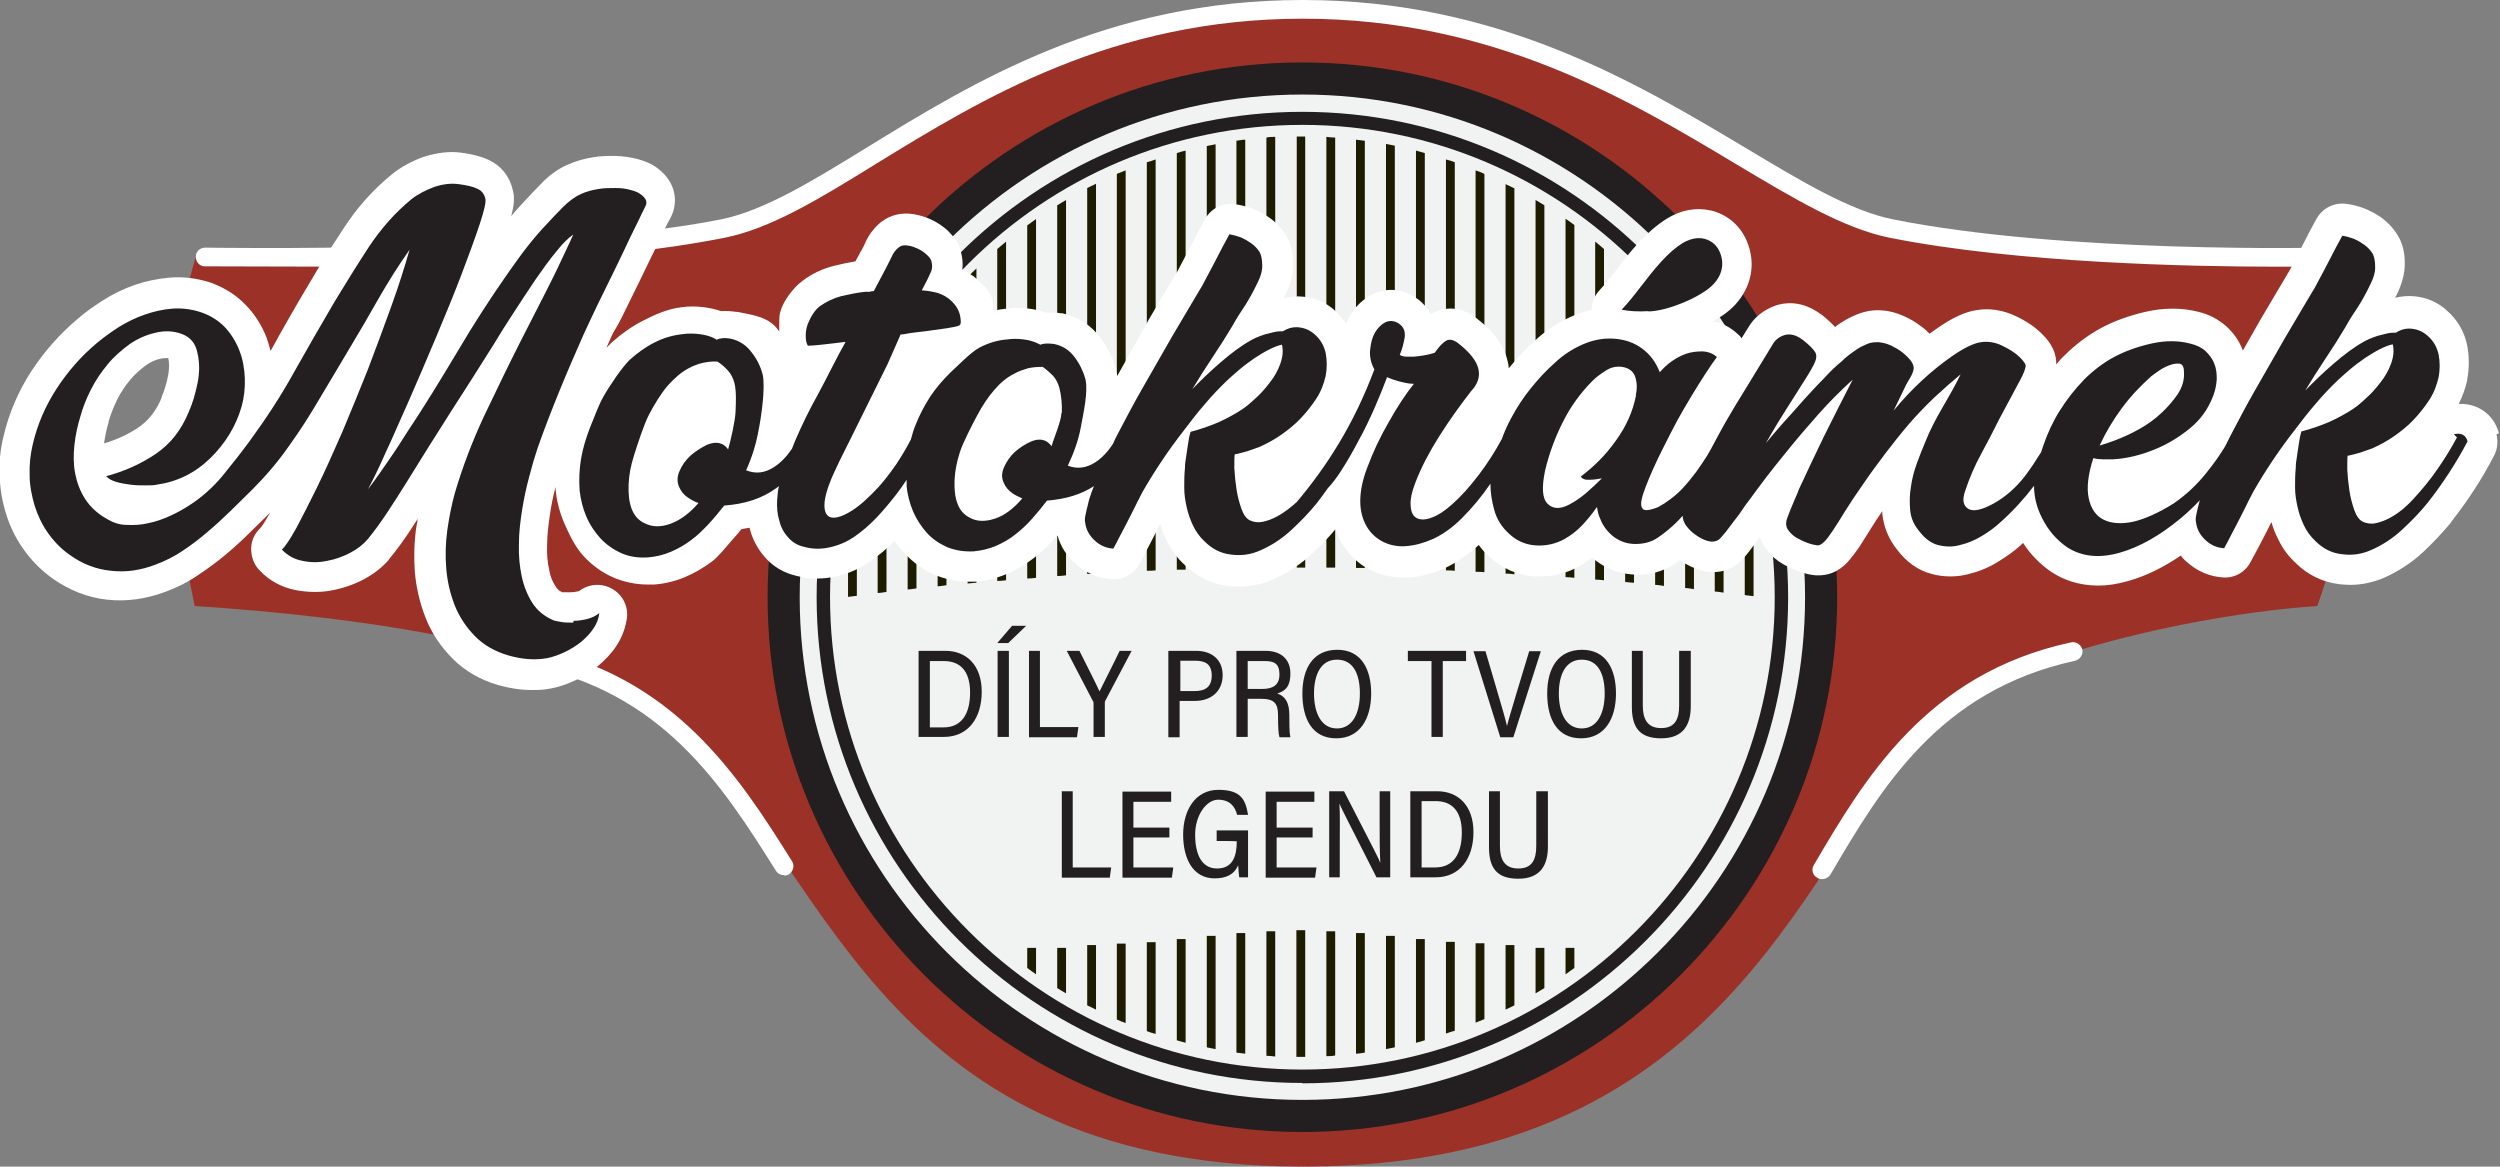
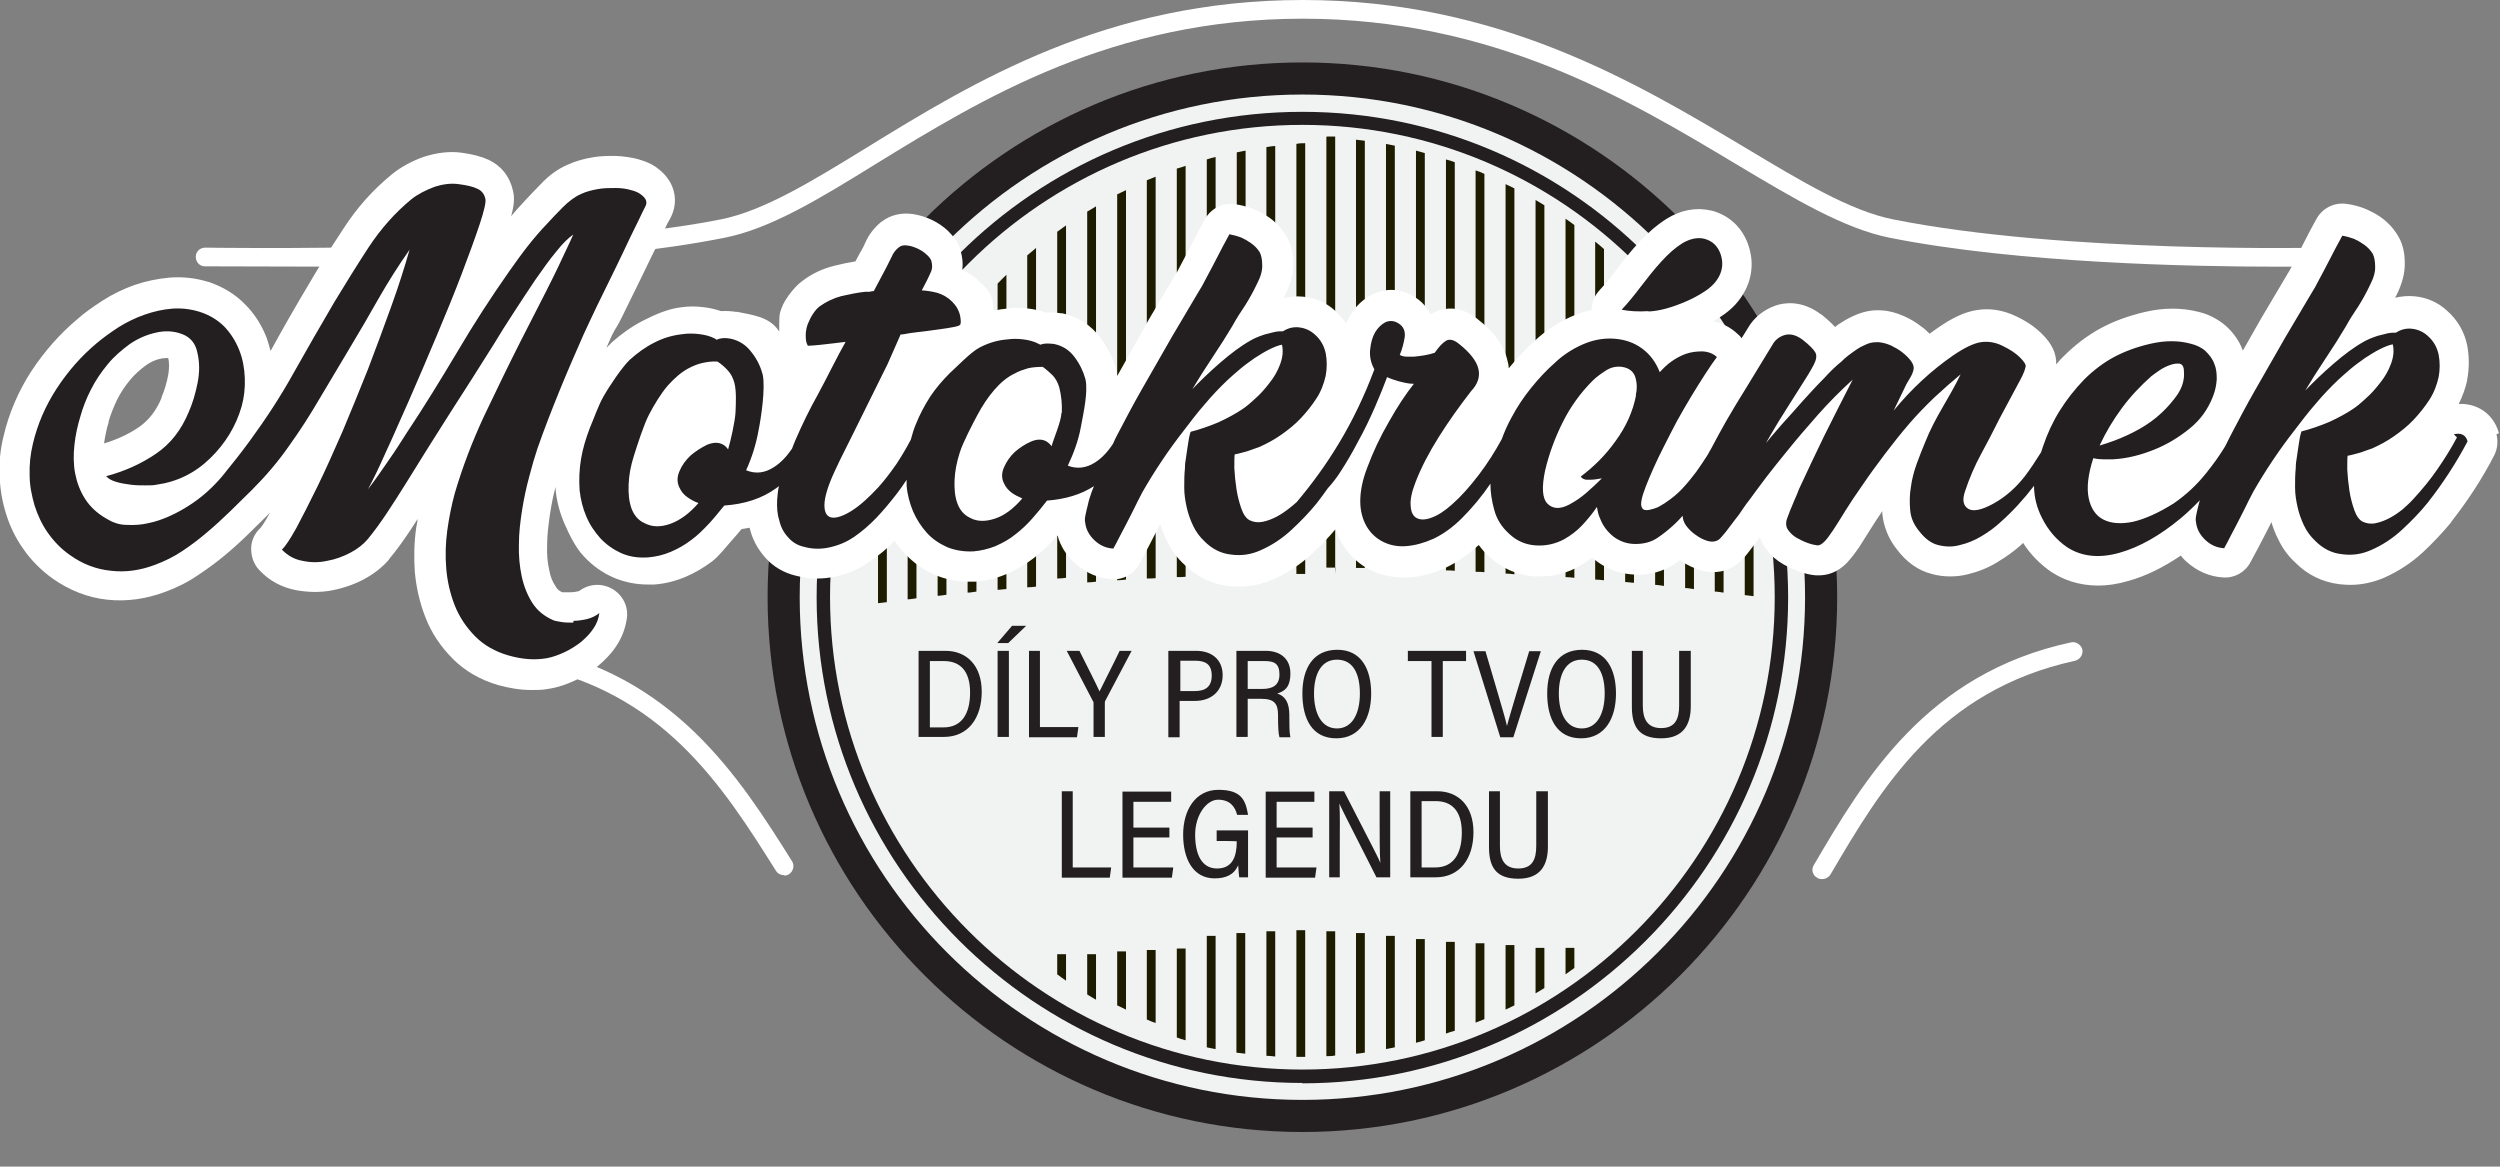
<svg xmlns="http://www.w3.org/2000/svg" id="Layer_1" version="1.1" viewBox="0 0 708.7 330.7">
  <rect x="0" y="0" width="708.7" height="330.7" fill="#808080" stroke="none" />
  <defs>
    <style>.st3{fill:#231f20}.st4{fill:#fff}</style>
  </defs>
-   <path d="M55.2 171.8c45.1 2.9 108.8 11.2 135.4 33.3 42.3 35.1 55.8 125.6 178.9 125.6s142.8-90.8 178.4-126.4c16.8-16.8 72.7-30.1 109-32.5 12.2-33.7 11.3-65.9 4.6-99.2 0 0-75.9 2.2-125.2-7.6-36.1-7.2-83.6-62.2-166.9-62.2S240.8 58 204.8 65.2c-49.3 9.9-149.2 7.3-149.2 7.3-9.3 30.8-8.2 62.7-.4 99.3Z" style="fill:#9c3227" />
  <circle cx="369.2" cy="169.1" r="148.4" style="fill:#f1f2f2" />
  <path d="M369.2 307c-75.9 0-137.7-61.8-137.7-137.7S293.2 31.7 369.2 31.7s137.7 61.8 137.7 137.7-61.8 137.7-137.7 137.7Zm0-271.6c-73.8 0-133.9 60.1-133.9 133.9s60.1 133.9 133.9 133.9 133.9-60.1 133.9-133.9S443 35.4 369.2 35.4Z" class="st3" />
  <path d="M659.1 70.2c-.7 0-73.9 1.7-122.4-8-12.1-2.4-25.9-10.7-41.9-20.3C463.6 23.3 424.8 0 369.3 0S276 23.2 245.6 41.9c-15.6 9.6-29.2 17.9-41.3 20.3-48.5 9.7-145.4 8-146.1 8-1.5 0-2.7 1.1-2.7 2.6s1.1 2.7 2.6 2.7c.2 0 29.2.1 37.8.1 23.9 0 73.4-1 109.5-8.2 13.1-2.6 27-11.1 43-21 29.8-18.3 66.9-41.1 120.9-41.1s92.1 22.8 122.8 41.2c16.4 9.8 30.6 18.3 43.6 20.9 36.1 7.2 85.6 8.2 109.5 8.2s13.8-.1 14-.1c1.5 0 2.6-1.3 2.6-2.7 0-1.4-1.2-2.6-2.6-2.6Z" class="st4" />
-   <path d="M446.3 274.4v-5.7h-2.5v7.5c.8-.6 1.7-1.2 2.5-1.8Zm-8.5 5.7v-11.4h-2.5v12.9c.8-.5 1.7-1 2.5-1.5Zm-8.5 4.8v-17h-2.5v18.3c.8-.4 1.7-.8 2.5-1.2Zm-8.5 4v-21.5h-2.5v22.5c.8-.3 1.7-.7 2.5-1Zm-8.4 3.3V267h-2.5v26c.8-.3 1.7-.6 2.5-.8Zm-8.5 2.7v-28.7h-2.5v29.4c.8-.2 1.7-.4 2.5-.7Zm-8.5 2v-31.6h-2.5v32.1c.8-.2 1.7-.3 2.5-.5Zm-8.5 1.5v-33.9h-2.5v34.2c.8 0 1.7-.2 2.5-.3Zm-8.4.9V264H376v35.4c.8 0 1.7 0 2.5-.2Zm-9.7.3h1.2v-35.9h-2.5v35.9h1.2Zm-7.3-.2V264H359v35.3c.8 0 1.6.1 2.5.2Zm-8.5-.7v-34.2h-2.5v33.9c.8.1 1.6.2 2.5.3Zm-8.4-1.3v-32.1h-2.5v31.6c.8.2 1.6.3 2.5.5Zm-8.5-1.8v-29.4h-2.5v28.7c.8.2 1.6.5 2.5.7Zm-8.5-2.5v-26h-2.5v25.2c.8.3 1.6.6 2.5.8Zm-8.5-3.1v-22.5h-2.5V289c.8.4 1.6.7 2.5 1Zm-8.4-3.8v-18.3h-2.5V285c.8.4 1.6.8 2.5 1.2Zm-8.5-4.6v-12.9h-2.5v11.4c.8.5 1.6 1 2.5 1.5Zm-8.5-5.4v-7.5h-2.5v5.7c.8.6 1.6 1.2 2.5 1.8Zm-50.8-144.9c-.9 3-1.8 6-2.5 9.1v28.8c.8-.1 1.7-.2 2.5-.3v-37.6Zm8.4-20.8c-.9 1.7-1.7 3.4-2.5 5.1v52.5c.8 0 1.7-.2 2.5-.3v-57.3Zm8.5-14.3c-.8 1.2-1.7 2.5-2.5 3.8v67.1c.8 0 1.7-.2 2.5-.3V96.2Zm8.5-11.1c-.8 1-1.7 2-2.5 3v78.1c.8 0 1.7-.2 2.5-.3V85.1Zm8.5-9c-.8.8-1.7 1.6-2.5 2.5v86.8c.8 0 1.7-.2 2.5-.2V76.1Zm8.4-7.6c-.8.7-1.7 1.4-2.5 2.1v94.1c.8 0 1.7-.1 2.5-.2V68.6Zm8.5-6.4c-.8.6-1.7 1.2-2.5 1.8V164c.8 0 1.7-.1 2.5-.2V62.1Zm8.5-5.4c-.8.5-1.7 1-2.5 1.5v105.1c.8 0 1.7-.1 2.5-.2V56.7Zm8.5-4.6c-.8.4-1.7.8-2.5 1.2v109.4c.8 0 1.7-.1 2.5-.2V52.1Zm8.4-3.8c-.8.3-1.7.7-2.5 1v112.9c.8 0 1.7 0 2.5-.1V48.3Zm8.5-3.1c-.8.3-1.7.6-2.5.8v115.8c.8 0 1.7 0 2.5-.1V45.2Zm8.5-2.5c-.8.2-1.7.4-2.5.7v118.1h2.5V42.7Zm8.5-1.8c-.8.2-1.7.3-2.5.5v119.9h2.5V40.9Zm8.4-1.3c-.8 0-1.7.2-2.5.3v121.2h2.5V39.6Zm8.5-.8c-.8 0-1.7 0-2.5.2v121.9h2.5V38.8Zm8.5 122.1V38.7h-2.4v122.2h2.5ZM378.5 39c-.8 0-1.6-.1-2.5-.2v122.1h2.5V39Zm8.4.9c-.8-.1-1.6-.2-2.5-.3V161h2.5V39.9Zm8.5 1.4c-.8-.2-1.6-.3-2.5-.5v120.3h2.5V41.3Zm8.5 2.1c-.8-.2-1.6-.5-2.5-.7v118.7h2.5v-118Zm8.5 2.6c-.8-.3-1.6-.6-2.5-.8v116.5c.8 0 1.7 0 2.5.1V46Zm8.4 3.3c-.8-.4-1.6-.7-2.5-1v113.8c.8 0 1.7 0 2.5.1V49.3Zm8.5 4.1c-.8-.4-1.6-.8-2.5-1.2v110.4c.8 0 1.7.1 2.5.2V53.4Zm8.5 4.8c-.8-.5-1.6-1-2.5-1.5v106.4c.8 0 1.7.1 2.5.2V58.2Zm8.5 5.6c-.8-.6-1.6-1.2-2.5-1.8v101.6c.8 0 1.7.1 2.5.2v-100Zm8.4 6.8c-.8-.7-1.6-1.4-2.5-2.1v95.8c.8 0 1.7.1 2.5.2v-94Zm8.5 7.9c-.8-.8-1.6-1.7-2.5-2.5v89c.8 0 1.7.2 2.5.2V78.5Zm8.5 9.6c-.8-1-1.6-2-2.5-3v80.7c.8 0 1.7.2 2.5.3v-78Zm8.5 11.9c-.8-1.3-1.6-2.5-2.5-3.8v70.5c.8 0 1.7.2 2.5.3v-67Zm8.4 15.6c-.8-1.7-1.6-3.4-2.5-5.1v57.2c.8 0 1.7.2 2.5.3v-52.3Zm8.5 24.8c-.7-3.1-1.5-6.1-2.5-9.1v37.4c.8.1 1.7.2 2.5.3v-28.6Z" style="fill:#1d1b00" />
+   <path d="M446.3 274.4v-5.7h-2.5v7.5c.8-.6 1.7-1.2 2.5-1.8Zm-8.5 5.7v-11.4h-2.5v12.9c.8-.5 1.7-1 2.5-1.5Zm-8.5 4.8v-17h-2.5v18.3c.8-.4 1.7-.8 2.5-1.2Zm-8.5 4v-21.5h-2.5v22.5c.8-.3 1.7-.7 2.5-1Zm-8.4 3.3V267h-2.5v26c.8-.3 1.7-.6 2.5-.8Zm-8.5 2.7v-28.7h-2.5v29.4c.8-.2 1.7-.4 2.5-.7Zm-8.5 2v-31.6h-2.5v32.1c.8-.2 1.7-.3 2.5-.5Zm-8.5 1.5v-33.9h-2.5v34.2c.8 0 1.7-.2 2.5-.3Zm-8.4.9V264H376v35.4c.8 0 1.7 0 2.5-.2Zm-9.7.3h1.2v-35.9h-2.5v35.9h1.2Zm-7.3-.2V264H359v35.3c.8 0 1.6.1 2.5.2Zm-8.5-.7v-34.2h-2.5v33.9c.8.1 1.6.2 2.5.3Zm-8.4-1.3v-32.1h-2.5v31.6c.8.2 1.6.3 2.5.5Zv-29.4h-2.5v28.7c.8.2 1.6.5 2.5.7Zm-8.5-2.5v-26h-2.5v25.2c.8.3 1.6.6 2.5.8Zm-8.5-3.1v-22.5h-2.5V289c.8.4 1.6.7 2.5 1Zm-8.4-3.8v-18.3h-2.5V285c.8.4 1.6.8 2.5 1.2Zm-8.5-4.6v-12.9h-2.5v11.4c.8.5 1.6 1 2.5 1.5Zm-8.5-5.4v-7.5h-2.5v5.7c.8.6 1.6 1.2 2.5 1.8Zm-50.8-144.9c-.9 3-1.8 6-2.5 9.1v28.8c.8-.1 1.7-.2 2.5-.3v-37.6Zm8.4-20.8c-.9 1.7-1.7 3.4-2.5 5.1v52.5c.8 0 1.7-.2 2.5-.3v-57.3Zm8.5-14.3c-.8 1.2-1.7 2.5-2.5 3.8v67.1c.8 0 1.7-.2 2.5-.3V96.2Zm8.5-11.1c-.8 1-1.7 2-2.5 3v78.1c.8 0 1.7-.2 2.5-.3V85.1Zm8.5-9c-.8.8-1.7 1.6-2.5 2.5v86.8c.8 0 1.7-.2 2.5-.2V76.1Zm8.4-7.6c-.8.7-1.7 1.4-2.5 2.1v94.1c.8 0 1.7-.1 2.5-.2V68.6Zm8.5-6.4c-.8.6-1.7 1.2-2.5 1.8V164c.8 0 1.7-.1 2.5-.2V62.1Zm8.5-5.4c-.8.5-1.7 1-2.5 1.5v105.1c.8 0 1.7-.1 2.5-.2V56.7Zm8.5-4.6c-.8.4-1.7.8-2.5 1.2v109.4c.8 0 1.7-.1 2.5-.2V52.1Zm8.4-3.8c-.8.3-1.7.7-2.5 1v112.9c.8 0 1.7 0 2.5-.1V48.3Zm8.5-3.1c-.8.3-1.7.6-2.5.8v115.8c.8 0 1.7 0 2.5-.1V45.2Zm8.5-2.5c-.8.2-1.7.4-2.5.7v118.1h2.5V42.7Zm8.5-1.8c-.8.2-1.7.3-2.5.5v119.9h2.5V40.9Zm8.4-1.3c-.8 0-1.7.2-2.5.3v121.2h2.5V39.6Zm8.5-.8c-.8 0-1.7 0-2.5.2v121.9h2.5V38.8Zm8.5 122.1V38.7h-2.4v122.2h2.5ZM378.5 39c-.8 0-1.6-.1-2.5-.2v122.1h2.5V39Zm8.4.9c-.8-.1-1.6-.2-2.5-.3V161h2.5V39.9Zm8.5 1.4c-.8-.2-1.6-.3-2.5-.5v120.3h2.5V41.3Zm8.5 2.1c-.8-.2-1.6-.5-2.5-.7v118.7h2.5v-118Zm8.5 2.6c-.8-.3-1.6-.6-2.5-.8v116.5c.8 0 1.7 0 2.5.1V46Zm8.4 3.3c-.8-.4-1.6-.7-2.5-1v113.8c.8 0 1.7 0 2.5.1V49.3Zm8.5 4.1c-.8-.4-1.6-.8-2.5-1.2v110.4c.8 0 1.7.1 2.5.2V53.4Zm8.5 4.8c-.8-.5-1.6-1-2.5-1.5v106.4c.8 0 1.7.1 2.5.2V58.2Zm8.5 5.6c-.8-.6-1.6-1.2-2.5-1.8v101.6c.8 0 1.7.1 2.5.2v-100Zm8.4 6.8c-.8-.7-1.6-1.4-2.5-2.1v95.8c.8 0 1.7.1 2.5.2v-94Zm8.5 7.9c-.8-.8-1.6-1.7-2.5-2.5v89c.8 0 1.7.2 2.5.2V78.5Zm8.5 9.6c-.8-1-1.6-2-2.5-3v80.7c.8 0 1.7.2 2.5.3v-78Zm8.5 11.9c-.8-1.3-1.6-2.5-2.5-3.8v70.5c.8 0 1.7.2 2.5.3v-67Zm8.4 15.6c-.8-1.7-1.6-3.4-2.5-5.1v57.2c.8 0 1.7.2 2.5.3v-52.3Zm8.5 24.8c-.7-3.1-1.5-6.1-2.5-9.1v37.4c.8.1 1.7.2 2.5.3v-28.6Z" style="fill:#1d1b00" />
  <path d="M260.4 184.5h7.6c6 0 10.3 4.1 10.3 11.6s-3.9 12.8-10.7 12.8h-7.2v-24.4Zm3.2 21.7h3.9c5 0 7.5-3.7 7.5-9.9s-2.9-8.9-7.4-8.9h-4v18.9Zm27.3-28.8-5.1 4.9h-3.1l4.2-4.9h4Zm-4.9 7.1v24.4h-3.2v-24.4h3.2Zm5.6 0h3.2v21.6h10.9l-.4 2.9h-13.6v-24.4ZM310 209v-9.6c0-.2 0-.5-.2-.7l-7.4-14.2h3.6c1.9 3.8 4.8 9.5 5.7 11.5 1.7-3.5 4-7.9 5.7-11.5h3.4l-7.5 14.2c-.1.2-.1.3-.1.6v9.6H310Zm21.3-24.5h7.8c4.3 0 7.5 2.4 7.5 6.9s-3.2 7.3-7.9 7.3h-4.3V209h-3.2v-24.4Zm3.3 11.4h4.1c2.9 0 4.8-1.1 4.8-4.4s-1.9-4.2-4.7-4.2h-4.2v8.6Zm19.1 2.1v10.9h-3.2v-24.4h8.3c4.1 0 7 2.2 7 6.4s-1.9 5.1-3.7 5.7c2.4.8 3.4 2.8 3.4 6.1v.5c0 2.2 0 4.4.3 5.8h-3.1c-.3-1-.4-3.1-.4-5.8v-.5c0-3.3-1.1-4.6-4.8-4.6h-3.8Zm0-2.7h4.1c2.8 0 4.9-.9 4.9-4.1s-1.6-3.8-4.2-3.8h-4.8v7.9Zm35 1.3c0 7-3.1 12.7-9.9 12.7s-9.6-5.5-9.6-12.7 3.1-12.4 9.9-12.4 9.6 5.5 9.6 12.4Zm-16.2 0c0 5.6 2.1 9.9 6.5 9.9s6.5-4.3 6.5-9.9-1.9-9.6-6.5-9.6-6.5 4.3-6.5 9.6Zm33.2-9.2h-6.6v-2.9h16.5v2.9H409v21.5h-3.2v-21.5Zm19.6 21.6-7.6-24.4h3.4l3.5 11.9c1 3.4 2.1 7.1 2.6 9.3.5-2 1.7-5.9 2.7-9.3l3.6-11.9h3.3L429 209h-3.8Zm32.8-12.4c0 7-3.1 12.7-9.9 12.7s-9.6-5.5-9.6-12.7 3.1-12.4 9.9-12.4 9.6 5.5 9.6 12.4Zm-16.2 0c0 5.6 2.1 9.9 6.5 9.9s6.5-4.3 6.5-9.9-1.9-9.6-6.5-9.6-6.5 4.3-6.5 9.6Zm23.8-12.1V200c0 3.7 1.2 6.4 5.2 6.4s5.1-2.6 5.1-6.4v-15.5h3.3v15.7c0 5.1-2 9.1-8.4 9.1s-8.3-3.4-8.3-9v-15.8h3.2Zm-164.8 39.8h3.2v21.6H315l-.4 2.9H301v-24.4Zm30.6 13.1h-10.2v8.5h11.3l-.4 2.9h-14v-24.4H332v2.9h-10.7v7.3h10.2v2.9Zm22.2 11.3h-2.4c-.1-.7-.2-1.8-.3-3.4-1.2 2.7-3.5 3.7-6.7 3.7-6 0-8.9-5.4-8.9-12.4s3.5-12.7 10-12.7 7.7 2.9 8.4 7.1h-3.1c-.6-2.4-2.1-4.3-5.4-4.3s-6.5 4.4-6.5 9.9 1.8 9.6 6.2 9.6 5.6-3.4 5.6-7.7c0-.1-5.7-.1-5.7-.1v-3h8.9v13.3Zm18.4-11.3h-10.2v8.5h11.3l-.4 2.9h-14v-24.4h13.8v2.9h-10.7v7.3h10.2v2.9Zm4.7 11.3v-24.4h4.2c8.7 16.9 9.9 19.2 10.3 20.3-.2-3.2-.2-7.1-.2-11.1v-9.2h3v24.4h-3.9c-9.3-18.3-10.1-19.9-10.5-20.9.2 3.1.1 7.3.1 11.6v9.3h-3Zm23-24.4h7.6c6 0 10.3 4.1 10.3 11.6s-3.9 12.8-10.7 12.8h-7.2v-24.4Zm3.2 21.6h3.9c5 0 7.5-3.7 7.5-9.9s-2.9-8.9-7.4-8.9h-4V246Zm22.2-21.6v15.5c0 3.7 1.2 6.4 5.2 6.4s5.1-2.6 5.1-6.4v-15.5h3.3V240c0 5.1-2 9.1-8.4 9.1s-8.3-3.4-8.3-9v-15.8h3.2Z" class="st3" />
  <path d="M516.4 249.2c-.5 0-.9-.1-1.3-.4-1.3-.7-1.7-2.4-.9-3.6 14.2-24.2 31.9-54.3 72.9-63.1 1.4-.3 2.8.6 3.2 2 .3 1.4-.6 2.8-2 3.2-38.7 8.4-55 36.1-69.4 60.6-.5.8-1.4 1.3-2.3 1.3Zm-294.1-1.1c-.9 0-1.8-.4-2.3-1.2-15.1-24-32.3-51.3-71.3-58.4-1.4-.3-2.4-1.6-2.1-3.1.3-1.4 1.6-2.4 3.1-2.1 41.3 7.6 59.9 37.1 74.8 60.8.8 1.2.4 2.9-.8 3.7-.4.3-.9.4-1.3.4Z" class="st4" />
  <path d="M369.2 320.9c-83.6 0-151.6-68-151.6-151.6s68-151.6 151.6-151.6 151.6 68 151.6 151.6-68 151.6-151.6 151.6Zm0-294.1c-78.6 0-142.5 63.9-142.5 142.5s63.9 142.5 142.5 142.5 142.5-63.9 142.5-142.5-64-142.5-142.5-142.5Z" class="st3" />
  <path d="M708.4 122.8c-1.5-5.4-6-8.5-11.4-8.3 1.1-2.2 1.9-4.4 2.4-6.7v-.2c.6-3.2.6-6.5 0-9.7-.8-3.9-2.8-7.3-5.8-9.9-2.5-2.3-5.7-3.7-9.1-4-1.9-.2-3.8 0-5.5.4 0-.2.2-.4.3-.6 1.7-3.4 2.5-6.5 2.4-9.4 0-2.8-.6-5.1-1.6-7-.1-.2-.2-.4-.4-.7-1.3-2.1-2.9-3.8-4.9-5.2-1.3-.9-2.7-1.6-4-2.2-.2 0-.3-.1-.5-.2-1.6-.6-3.4-1.1-5.1-1.3-3.5-.5-6.8 1.2-8.5 4.2-1.4 2.5-2.6 4.8-3.7 7l-2.8 5.5c-1 2-1.6 3-1.9 3.4 0 0 0 .2-.1.2l-7.4 12.5-5 8.8c0-.1 0-.2-.1-.3-1-2.6-2.6-4.8-4.7-6.7-2.2-1.9-4.8-3.3-7.8-4-4.7-1.2-9.8-1.2-15 0-4.7 1.1-8.9 2.6-12.6 4.6-3.7 2-7.3 4.7-10.5 7.9-.8.8-1.5 1.5-2.2 2.4.1-3-1.2-5.9-4.1-8.7-1.9-1.9-4.4-3.6-7.4-5-3.6-1.7-7.3-2.3-11-1.7-3.4.5-7 2.2-11.3 5.2l-2.1 1.5c-.7-.7-1.4-1.4-2.3-2-1.5-1.2-3.2-2.2-5-3-2.1-.9-4.1-1.5-6.2-1.6-2.4-.2-4.7.2-7 1.1-1.5.6-2.9 1.3-4.3 2.2-.7.4-1.4.9-2 1.4-1-1.1-2.2-2.2-3.8-3.5 0 0-.1 0-.2-.1-5.5-4.1-10.4-3.3-12.8-2.5-3.4 1.2-6.2 3.4-7.9 6.4l-1.8 2.9c-.3-.5-.7-.9-1.2-1.3-1.9-1.8-4.3-3-6.9-3.5.8-.4 1.5-.9 2.3-1.4 3.1-2 5.4-4.5 6.9-7.5 2.1-4.2 2.3-8.7.7-13.1-1.8-4.8-5.4-8.1-10.3-9.4h-.1c-4.2-1-8.6-.2-12.6 2.3-2.7 1.7-5.4 4-7.9 6.7-2.2 2.4-4.3 5-6.4 7.8-1.7 2.3-3.3 4.2-4.7 5.7-1.5 1.6-2.3 3.6-2.3 5.7-2 .4-4 1.1-5.9 1.9-3.7 1.7-7.1 3.9-10 6.6-2.7 2.4-5.2 5.1-7.6 8 0-.6-.1-1.3-.3-1.9-.9-4.3-3.7-8.3-8.6-12.1-6.2-5-11.7-2.3-13.2-1.3h-.1c-.9-1.9-2.4-3.6-4.3-4.8-3.6-2.4-8-2.8-11.8-1-2.8 1.3-5.2 3.5-6.8 6.4-.4.7-.7 1.3-1 2-.9-1.3-1.9-2.5-3.1-3.6-2.5-2.3-5.7-3.7-9.1-4-1.9-.2-3.8 0-5.5.4 0-.2.2-.4.3-.6 1.7-3.4 2.5-6.5 2.4-9.4 0-2.8-.6-5.1-1.6-7-.1-.2-.2-.4-.4-.7-1.3-2.1-2.9-3.8-4.9-5.2-1.3-.9-2.7-1.6-4-2.2-.2 0-.3-.1-.5-.2-1.6-.6-3.4-1.1-5.1-1.3-3.5-.5-6.8 1.2-8.5 4.2-1.3 2.4-2.6 4.8-3.7 7l-2.9 5.5c-1 2-1.6 3-1.9 3.4l-.1.2-7.4 12.5-7.1 12.7c-.6 1.1-1.2 2.1-1.8 3.2 0-.5-.2-1-.3-1.4v-.3c-.8-3.3-2.4-6.4-4.5-9.2-2.7-3.6-6.4-6-10.8-6.9h-.4c-1.4-.2-2.8-.3-4.2-.2-1.5-.5-3.1-.9-4.8-1.1-2.2-.3-4.4-.3-6.4 0-1.2.1-2.4.3-3.6.6 0-.2-.3-2.8-.4-2.9-.6-3.1-2.2-3.8-4.5-6.2-1-1-2.8-1.8-4-2.6.2-1.5.1-3.3-.5-5.4 0-.1 0-.3-.1-.4-.6-1.8-1.8-3.5-3.5-5.2-1.3-1.2-2.9-2.3-4.6-3.1-1.7-.8-3.4-1.3-5.2-1.6-3.3-.5-6.4.2-8.9 2.1 0 0-.2.1-.3.2-1.9 1.6-3.4 3.5-4.4 5.8-.3.7-.7 1.5-1.1 2.2 0 .1-.1.2-.2.3l-1.5 2.8c-1.9.3-3.8.7-5.8 1.2-3.4.8-6.6 2.3-9.3 4.4-1.4 1-2.6 2.4-3.8 4-1 1.5-1.4 2-2.1 3.8s-.5 2.4-.6 4.3V94c-.1-.2-.3-.4-.4-.6-2.7-3.6-7.1-4.1-11.5-5h-.4c-1.4-.2-2.8-.3-4.2-.2-1.5-.5-3.1-.9-4.8-1.1-2.2-.3-4.4-.3-6.4 0-3.8.4-7.6 2.1-11.1 3.9-3.1 1.6-6 3.7-8.6 6l-.1.1-1.5 1.5c.5-1.2 1.1-2.4 1.6-3.6.9-1.9 1.3-2 2.9-5.3 1.7-3.4 3.3-6.8 5-10.2 1.7-3.4 3.1-6.5 4.5-9.2 1.3-2.7 2.1-4.4 2.5-5.2 0 0 0-.2.1-.3.4-.9.9-1.9 1.5-2.9 2.6-4.8 1.3-10.3-3.1-13.8-1.6-1.4-3.6-2.3-6.1-3-1.9-.5-4-.8-6.3-.9-2.1 0-4.3 0-6.5.4-2.5.4-4.9 1.1-7.1 2.1-2.8 1.2-5.4 3.1-7.7 5.6-1.7 1.7-3.2 3.3-4.4 4.6-1.3 1.4-2.7 2.9-3.9 4.4.9-3.3 1-5.4.5-7.3-.9-4-3.3-7-6.9-8.7-2-.9-4.5-1.6-7.6-2-3.5-.5-7.2 0-10.9 1.2-3.3 1.2-6.3 2.8-8.9 4.9l-.1.1c-5.3 4.3-9.9 9.5-13.7 15.4-3.5 5.3-6.8 10.6-9.9 15.9-3.7 6.2-7.3 12.5-10.7 18.7-.3-1.2-.7-2.5-1.1-3.7-1.4-3.6-3.4-6.8-6.1-9.5-2.8-2.9-6.3-5-10.4-6.4H59c-3.6-1.1-7.3-1.5-11-1.2-3.3.3-6.7 1-9.9 2.1-3.1 1.1-6.2 2.6-9 4.4-2.6 1.7-5.1 3.4-7.2 5.3-4.9 4.1-9.3 9.1-13 14.7-3.7 5.7-6.4 12-7.9 18.5-.9 3.6-1.3 7.4-1.1 11.1.1 3.7.7 7.3 1.8 10.8 1.1 3.6 2.7 6.9 4.9 10 2.2 3.2 5 6 8.3 8.4 4.7 3.3 9.9 5.4 15.5 6 5.5.6 11-.2 16.4-2.2 3.3-1.2 6.5-2.8 9.4-4.8 2.7-1.8 5.3-3.7 7.8-5.8 2.4-2 4.8-4.2 7-6.4 1.9-1.9 3.8-3.7 5.6-5.5 0 .1-.1.2-.2.3-1.6 2.9-2.4 3.9-2.6 4.1-1.6 1.5-2.6 3.6-2.6 5.8 0 2.3.7 4.4 2.3 6.1 2.8 3 6.3 4.9 10.4 5.7 3.3.6 6.7.7 10 .1 3.2-.6 6.2-1.6 9.1-3.1 3-1.6 5.4-3.5 7.3-5.7v-.1c2.1-2.5 4.1-5.3 6.1-8.3.7-1 1.3-2.1 2-3.1-.1.8-.2 1.6-.4 2.4-.6 4.2-.7 8.5-.4 12.7.4 4.4 1.4 8.7 3 12.8 1.7 4.4 4.3 8.3 7.8 11.8 3.4 3.4 7.7 5.9 12.8 7.4 3.2.9 6.4 1.4 9.5 1.4s3.5-.1 5.2-.4h.1c2.3-.4 4.6-1.2 7-2.3 2.3-1.1 4.5-2.5 6.4-4 2-1.7 3.8-3.5 5.2-5.6 1.7-2.5 2.7-5.2 3.1-8 .5-3.4-1.2-6.7-4.2-8.4-3-1.7-6.7-1.4-9.4.7h-.1c-.8.2-1.6.3-2.3.3h-2.3c-.9-.4-1.5-.9-1.9-1.7-.9-1.3-1.5-2.8-1.8-4.6-.5-2.1-.7-4.5-.6-7.1 0-2.9.4-5.8.8-8.7.4-2.6.9-5.2 1.6-7.8v.7c.3 3.4 1.2 6.7 2.5 9.7 1.4 3.2 3.2 6.9 5.5 9.3 2.4 2.6 5.3 4.7 8.6 6.1 2.9 1.2 6.1 1.9 9.5 1.9h1.8c3.1-.2 6.2-1 9-2.2 2.6-1.1 5.1-2.6 7.4-4.3 2.1-1.6 4.1-4.3 6-6.4.8-.9 1.6-1.8 2.4-2.8.8-.1 1.5-.3 2.3-.4.7 3.1 2.2 5.9 4.3 8.3 2.3 2.7 5.4 4.5 8.8 5.3 2 .5 4 .8 6 .8s3.6-.2 5.4-.6c3.7-.8 6.9-2.3 9.7-4.3 2.5-1.7 4.8-3.6 6.9-5.8.9 1.3 1.8 2.5 2.9 3.6 2.4 2.6 5.3 4.7 8.6 6.1 2.9 1.2 6.1 1.9 9.5 1.9h1.8c3.1-.2 6.2-1 9-2.2 2.6-1.1 5.1-2.6 7.4-4.3 2.1-1.6 4.1-3.5 6-5.5.3-.4.6-.7 1-1.1.8 3 2.5 5.7 5 7.9 3.1 2.8 6.7 4.3 10.5 4.5 3.2.2 6.2-1.5 7.7-4.4.5-.9 1.2-2.2 2.1-3.9.9-1.7 1.7-3.3 2.6-5l1.2-2.4c.5 1.7 1.1 3.3 1.9 4.8 1.2 2.6 2.9 4.9 5 6.8 3.4 3.4 7.6 5.4 12.3 6 1.1.1 2.1.2 3.1.2 3.3 0 6.5-.7 9.6-2 4-1.8 7.8-4.2 11.1-7.3 2.4-2.2 4.7-4.6 6.7-7 .5 1.4 1.1 2.8 1.8 4 2 3.3 4.7 5.9 8.1 7.6 2.9 1.4 6 2.1 9.3 2.1h1.6c3.5-.2 7.1-1.2 10.7-2.9 3.1-1.5 6.1-3.6 9.1-6.3.9 1.2 1.9 2.4 3.1 3.4 3.5 3.2 7.7 5.1 12.5 5.5h2c3.9 0 7.6-1 11.1-3 1.2-.7 2.4-1.5 3.5-2.3.5.4.9.8 1.5 1.2 3.2 2.3 6.9 3.5 10.9 3.6 4 .1 7.6-.9 10.9-3 .5-.3 1-.7 1.5-1.1 2 1.4 4.2 2.4 6.4 3 3.7.9 7.2.2 10-2l.2-.2c1-.8 2-1.9 3.2-3.5.8-1.1 1.7-2.2 2.6-3.4 0-.1.2-.2.3-.4.4 1.2 1 2.4 1.8 3.4 1.3 1.8 3 3.2 4.9 4.3 1.4.8 2.9 1.4 4.4 2 1.7.6 3.3 1 4.8 1.1h.8c2.1 0 5.2-.6 8.1-3.7 1-1.1 2.1-2.5 3.4-4.4 1-1.6 2.2-3.5 3.6-5.7.8-1.3 1.8-2.8 2.9-4.4v.8c.4 3.7 1.8 7.1 4.1 10 2.7 3.6 6 6 9.9 7 1.8.5 3.5.7 5.3.7s3.3-.2 4.9-.6c2.9-.7 5.8-1.8 8.5-3.5 2.5-1.5 4.7-3.1 6.6-4.8l.6-.6c2.1 3.3 4.9 6.1 8.1 8.3 0 0 .1 0 .2.1 2.9 1.9 7.3 3.7 13 3.7 2.6 0 5.4-.4 8.5-1.3 5-1.4 9.9-3.8 14.9-7.2.5.6 1 1.2 1.6 1.7 3.1 2.8 6.7 4.3 10.5 4.5 3.2.2 6.2-1.5 7.7-4.4.5-.9 1.2-2.2 2.1-3.9.9-1.7 1.7-3.3 2.6-5l1.2-2.4c.5 1.7 1.1 3.3 1.9 4.8 1.2 2.6 2.9 4.9 5 6.8 3.4 3.4 7.6 5.4 12.3 6 1.1.1 2.1.2 3.1.2 3.3 0 6.5-.7 9.6-2 4-1.8 7.8-4.2 11.1-7.3 2.9-2.7 5.6-5.6 8-8.5v-.1c4.7-6 8.8-12.3 12.1-18.7 1-1.9 1.2-4 .7-6.1Zm-677.6-3.4c.6-2 1.4-4 2.4-6.1 1-2 2.2-3.8 3.6-5.5 1.3-1.6 2.9-3 4.5-4.2 1.4-1 2.9-1.7 4.6-2h.1c.4 0 .8-.1 1.1-.1h.6c.3 1.4.3 2.9 0 4.7-.4 2.3-1.1 4.5-1.9 6.4v.2c-1.5 3.6-3.6 6.3-6.3 8.2-2.9 2-6.3 3.6-10 4.7.3-2.1.7-4.1 1.3-6v-.2Z" class="st4" />
  <path d="M162.5 176.5c-1.3 0-2.4 0-3.5-.2s-1.8-.3-2.2-.5c-2.5-1.1-4.5-2.7-5.9-4.9-1.4-2.2-2.4-4.7-3-7.5-.6-2.8-.9-5.9-.8-9.1 0-3.3.4-6.5.9-9.7.5-3.2 1.2-6.4 2-9.4.8-3.1 1.6-5.8 2.4-8.2 1.9-5.4 4-10.8 6.2-16.2 2.2-5.4 4.5-10.7 6.8-15.9.9-2 2.2-4.7 3.8-8.1 1.7-3.4 3.3-6.8 5-10.2 1.7-3.4 3.1-6.5 4.4-9.2 1.3-2.7 2.2-4.5 2.6-5.3.5-1.1 1.1-2.3 1.7-3.5.7-1.2.3-2.3-1-3.3-.7-.6-1.7-1.1-3-1.4-1.3-.4-2.8-.6-4.4-.6-1.6 0-3.3 0-5 .3-1.7.3-3.3.7-4.8 1.4-1.8.8-3.5 2.1-5.2 3.8-1.7 1.7-3.1 3.2-4.3 4.5-2 2.1-3.9 4.3-5.7 6.6-1.8 2.3-3.5 4.7-5.2 7.1-5.2 7.4-10.1 15-14.7 22.8-4.6 7.7-9.3 15.4-14.3 22.9-1.4 2.2-3.1 4.9-5.2 7.9-2.1 3.1-4 5.8-5.8 8.1.6-1.1 1.4-2.6 2.3-4.5.9-1.9 1.9-4 2.9-6.3 1.1-2.3 2.1-4.6 3.2-7.1s2.2-4.9 3.2-7.2c2.5-5.7 5.1-11.8 7.8-18.2 2.7-6.4 5.1-12.3 7.2-17.8 2.1-5.5 3.8-10.2 5.1-14.1 1.3-3.9 1.8-6.3 1.6-7.1-.3-1.4-1.1-2.4-2.3-2.9-1.2-.6-3-1-5.3-1.3-2.2-.3-4.5 0-6.9.8-2.4.9-4.6 2-6.5 3.5-4.6 3.8-8.6 8.3-12.1 13.6-3.4 5.2-6.6 10.4-9.7 15.5-3.9 6.6-7.7 13.3-11.5 20-3.7 6.7-7.9 13.1-12.5 19.4-2.5 3.4-5.1 6.7-7.8 10-2.7 3.2-5.8 6-9.4 8.3-1.7 1.1-3.5 2.1-5.5 3-2 .9-4 1.6-6 2-2.1.5-4.1.6-6.2.5-2.1 0-4-.7-5.8-1.8-2.6-1.5-4.6-3.4-6-5.6-1.4-2.2-2.3-4.6-2.8-7.2-.5-2.6-.5-5.3-.2-8.1s.9-5.5 1.7-8.1c.7-2.5 1.7-5.1 3-7.6 1.3-2.6 2.9-4.9 4.7-7.1 1.8-2.2 3.9-4 6.2-5.7 2.3-1.6 4.8-2.7 7.5-3.3 2.5-.6 5-.5 7.4.4 2.4.9 3.9 2.7 4.4 5.5.6 2.6.6 5.4 0 8.4s-1.4 5.7-2.5 8.2c-2.1 5.1-5.2 9.1-9.4 11.9-4.1 2.8-8.8 4.9-14 6.3.6.7 1.5 1.2 2.8 1.6 1.3.4 2.6.6 4.1.8 1.5.2 2.9.2 4.2.2s2.4 0 3.2-.2c5.8-.8 10.9-3.3 15.2-7.5 4.3-4.2 7.3-9.1 8.9-14.7.7-2.5 1-5.2.9-8-.1-2.8-.6-5.5-1.6-8s-2.4-4.7-4.2-6.6c-1.9-1.9-4.2-3.3-7-4.2-2.6-.8-5.2-1.1-7.8-.9-2.6.2-5.2.8-7.8 1.7s-5 2.1-7.3 3.5c-2.3 1.5-4.4 3-6.3 4.6-4.3 3.6-8.1 7.9-11.3 12.8-3.2 4.9-5.5 10.2-6.8 15.8-.7 2.9-1 5.9-.9 8.8 0 3 .6 5.8 1.4 8.6.9 2.8 2.1 5.4 3.8 7.8 1.7 2.4 3.7 4.5 6.3 6.3 3.5 2.5 7.4 4 11.5 4.4 4.2.5 8.4-.1 12.6-1.7 2.7-1 5.3-2.3 7.7-3.9s4.8-3.4 7-5.3c2.3-1.9 4.4-3.9 6.6-6 2.1-2.1 4.2-4.1 6.2-6.1 3.8-3.8 7.3-7.9 10.3-12.2 3.1-4.3 6-8.8 8.8-13.6l8.7-14.6c2.7-4.5 5.4-9.1 8.1-13.9 2.7-4.7 5.6-9.3 8.7-13.7-1.4 4.9-3.1 10.3-5.2 16.1-2.1 5.8-4.3 11.8-6.6 17.8-2.4 6-4.8 11.9-7.2 17.6-2.5 5.7-4.8 10.9-7.1 15.6-2.3 4.7-4.3 8.6-6 11.8-1.8 3.2-3.1 5.2-4.1 6.1 1.6 1.7 3.6 2.8 5.9 3.2 2.3.5 4.6.5 6.9 0 2.3-.4 4.5-1.2 6.6-2.3 2.1-1.1 3.7-2.4 4.9-3.8 1.9-2.3 3.7-4.8 5.5-7.5 1.8-2.7 3.5-5.4 5.2-8.1 4.2-6.8 8.4-13.5 12.6-20.1 4.2-6.5 8.4-13.1 12.6-19.8 1.5-2.5 3.3-5.4 5.4-8.6 2.1-3.2 4.1-6.3 6.2-9.4 2.1-3 4-5.7 6-8.1 1.9-2.4 3.5-3.9 4.8-4.8l-.9 2c-2.2 4.8-4.5 9.6-6.9 14.3l-7.2 14.1c-3.5 6.9-6.9 14-10.3 21.1-3.3 7.1-6.1 14.4-8.3 21.9-.9 3.3-1.6 6.8-2.1 10.4-.5 3.6-.6 7.2-.3 10.9.3 3.6 1.1 7.1 2.4 10.4 1.3 3.3 3.3 6.3 5.9 8.9 2.4 2.4 5.5 4.2 9.3 5.3 3.8 1.1 7.4 1.4 10.9.8 1.6-.3 3.3-.9 5-1.7 1.7-.8 3.3-1.8 4.7-2.9 1.4-1.2 2.6-2.4 3.5-3.8 1-1.4 1.5-2.9 1.7-4.4-1 .8-2.2 1.4-3.5 1.7-1.3.3-2.6.5-3.8.5Zm304.7-88.2c3.1-.1 6.8-1.1 11.1-3 1.6-.7 3.3-1.6 5.1-2.8 1.8-1.2 3.1-2.6 3.9-4.1 1.1-2.1 1.2-4.3.4-6.5-.8-2.2-2.3-3.6-4.5-4.2-2-.5-4.1 0-6.2 1.2-2.1 1.3-4.1 3.1-6.1 5.3-2 2.2-3.9 4.6-5.8 7.1s-3.7 4.7-5.4 6.5c2 .4 4.6.6 7.7.4Z" class="st3" />
  <path d="M696.5 124c-1.7 3.2-3.6 6.2-5.6 9.1-2 2.9-4.3 5.7-6.8 8.4-.8.9-1.8 1.8-2.9 2.8-1.1.9-2.4 1.8-3.7 2.5-1.3.7-2.6 1.2-4 1.5-1.3.3-2.6.1-3.7-.4-1-.5-1.8-1.6-2.4-3.3s-1.1-3.6-1.4-5.6c-.3-2-.5-4-.6-5.9 0-1.9 0-3.2.1-3.9 1.2-.2 2.4-.6 3.6-.9 1.1-.4 2.3-.8 3.4-1.2 2-.9 4.1-2 6.1-3.4s3.9-2.9 5.6-4.7c1.7-1.8 3.2-3.7 4.5-5.7 1.3-2 2.1-4.2 2.6-6.4.4-2.1.4-4.3 0-6.4-.5-2.2-1.5-3.9-3.1-5.3-1.2-1.1-2.7-1.8-4.4-2-1.7-.2-3.2.2-4.6 1.1-.7 0-1.5 0-2.4.2-.9.2-1.9.5-2.8.7-.9.3-1.7.6-2.4.9-.7.3-1.2.6-1.4.7-2.9 1.6-5.8 3.8-8.8 6.4-3 2.6-5.6 5.1-7.9 7.5 1.6-2.7 3.5-5.7 5.7-9s4.1-6.3 5.7-9c1.1-2 2.3-3.9 3.6-5.8 1.2-1.9 2.3-3.9 3.3-6 1.1-2.1 1.6-3.9 1.5-5.5 0-1.5-.3-2.7-.7-3.5-.7-1.1-1.5-1.9-2.5-2.6-1-.7-1.9-1.2-2.8-1.6-1.1-.4-2.2-.7-3.3-.9-1.3 2.4-2.5 4.6-3.6 6.8-1 1.9-1.9 3.7-2.9 5.5-.9 1.8-1.7 3.2-2.3 4.1l-7.4 12.5-8.7 15.2c-2.4 4.2-4.6 8.4-6.8 12.6l-1.5 3c-1.5 2.5-3.3 5-5.3 7.5-2.7 3.4-5.8 6.3-9.3 8.7-4.3 2.7-8.1 4.4-11.5 5.2-3.4.7-6.2.5-8.4-.6s-3.6-3.2-4.2-6.1-.2-6.7 1.3-11.3c.9.2 1.8.3 2.8.3h2.8c3.9-.2 7.9-1.2 11.8-2.8 3.5-1.4 6.8-3.4 9.9-5.9 3.1-2.5 5.3-5.6 6.7-9.3.6-1.6.9-3.1 1-4.7 0-1.6-.1-3-.7-4.4-.5-1.4-1.4-2.5-2.5-3.6-1.1-1-2.6-1.7-4.3-2.1-3.4-.9-7.1-.9-11.1 0s-7.5 2.2-10.5 3.8c-3 1.6-5.9 3.8-8.5 6.4-2.6 2.7-4.9 5.6-6.9 8.8-2 3.2-3.5 6.5-4.7 10l-.6 1.8c-1.5 2.4-3 4.7-4.6 6.8-2.5 3.2-5.4 5.8-8.8 7.7-3.4 1.9-5.9 2.4-7.3 1.5-1.4-.9-1.7-2.6-.8-5.1 1.2-3.6 2.7-7.1 4.5-10.4 1.8-3.3 3.5-6.6 5.2-10l5.3-9.9c.4-.7.8-1.5 1.2-2.3.4-.8.7-1.6.9-2.5.2-.6-.4-1.5-1.6-2.7s-2.9-2.3-5-3.3c-2-1-4.1-1.3-6.1-1-2 .3-4.7 1.6-7.9 3.8-6.2 4.3-11.8 9.5-16.8 15.6l2.9-6c.4-.9.9-1.9 1.6-3 .7-1.1 1.1-2.1 1.2-3 0-.6-.2-1.3-.8-2.1-.6-.8-1.4-1.6-2.4-2.4-1-.8-2.1-1.4-3.3-2-1.2-.5-2.3-.8-3.4-.9-1.1 0-2.2 0-3.3.5-1 .4-2 .9-2.9 1.5-.9.6-1.7 1.2-2.5 1.8-.8.6-1.4 1.2-1.9 1.7-1.4 1.1-3.1 2.7-5 4.8-2 2-4 4.2-6 6.4-2 2.3-4 4.5-5.9 6.6-1.9 2.2-3.4 3.9-4.5 5.3.7-1.3 1.7-2.9 2.8-4.8 1.1-1.9 2.4-3.8 3.6-5.8 1.3-2 2.5-4 3.8-6 1.3-2 2.4-3.8 3.3-5.5.8-1.5 1-2.7.5-3.6-.5-.9-1.7-2.1-3.6-3.6-1.9-1.4-3.6-1.8-5.2-1.3s-2.7 1.5-3.4 2.8l-7.5 12.3c-1.8 2.9-3.7 6-5.6 9.3-1.5 2.6-2.9 5.3-4.3 7.9-.3.5-.6 1-.9 1.6-1.1 1.7-2.2 3.4-3.3 4.9-1.2 1.6-2.5 3.2-3.9 4.7s-3 2.8-4.8 4c-.2.2-.7.4-1.3.8s-1.3.7-2 .9-1.4.4-2 .4c-.6 0-1-.1-1.3-.6-.6-.9-.2-2.9 1-6s2.9-7 5.2-11.5c1.1-2.2 2.3-4.5 3.6-7 1.4-2.5 2.7-4.8 4.1-7.1 1.4-2.3 2.7-4.4 4-6.4 1.3-2 2.4-3.6 3.3-4.8-1.1-1-2.4-1.5-4.1-1.6-1.7 0-3.3.2-4.7.7-1.4.5-2.7 1.2-4 2.1-1.3.9-2.4 2-3.4 3.1-1.1-2.8-2.7-5-5-6.7-2.3-1.7-5-2.6-8-2.8-3.1-.2-6.1.4-9 1.7-2.9 1.3-5.5 3-7.8 5.2-2.4 2.1-4.6 4.5-6.7 7.1-2.1 2.6-3.9 5.3-5.5 8.3-1.1 2-2 4-2.8 6.2-1.9 3.5-4 6.8-6.5 10.1-2.6 3.4-5.1 6.2-7.5 8.3-2.1 1.9-4.1 3.2-5.8 3.8-1.8.7-3.2.7-4.2.2-1.1-.5-1.7-1.7-1.8-3.4-.2-1.8.3-4.1 1.4-6.9 1.5-3.9 3.7-8.2 6.6-12.8 2.9-4.6 6-8.9 9.1-12.9 1.9-2 2.6-4.1 2.1-6.3s-2.3-4.6-5.6-7.2c-1.4-1.1-2.6-1.4-3.6-.8s-2 1.7-3.2 3.4c-1.8.6-3.8.9-5.9 1.1h-2c-.8 0-1.5-.2-2-.5.7-1.6 1.1-3.3 1.4-5 .2-1.7-.3-3-1.7-3.9-1.2-.8-2.5-.9-3.7-.4-1.2.6-2.2 1.6-3 2.9-.8 1.4-1.2 3-1.4 4.9-.2 1.9.2 3.8 1.2 5.6-2.8 7.5-6.2 14.6-10.2 21.2-3.5 5.8-7.5 11.3-11.8 16.4-.6.5-1.2 1.1-1.9 1.6-1.1.9-2.4 1.8-3.7 2.5s-2.6 1.2-4 1.5c-1.4.3-2.6.1-3.7-.4-1-.5-1.8-1.6-2.4-3.3-.6-1.7-1.1-3.6-1.4-5.6-.3-2-.5-4-.6-5.9 0-1.9 0-3.2.1-3.9 1.2-.2 2.4-.6 3.6-.9 1.1-.4 2.3-.8 3.4-1.2 2-.9 4.1-2 6.1-3.4s3.9-2.9 5.6-4.7c1.7-1.8 3.2-3.7 4.5-5.7 1.3-2 2.1-4.2 2.6-6.4.4-2.1.4-4.3 0-6.4-.5-2.2-1.5-3.9-3.1-5.3-1.2-1.1-2.7-1.8-4.4-2-1.7-.2-3.2.2-4.6 1.1-.7 0-1.5 0-2.4.2-.9.2-1.9.5-2.8.7-.9.3-1.7.6-2.4.9-.7.3-1.2.6-1.4.7-2.9 1.6-5.8 3.8-8.8 6.4-3 2.6-5.6 5.1-7.9 7.5 1.6-2.7 3.5-5.7 5.7-9s4.1-6.3 5.7-9c1.1-2 2.3-3.9 3.6-5.8 1.2-1.9 2.3-3.9 3.3-6 1.1-2.1 1.6-3.9 1.5-5.5 0-1.5-.3-2.7-.7-3.5-.7-1.1-1.5-1.9-2.5-2.6-1-.7-1.9-1.2-2.8-1.6-1.1-.4-2.2-.7-3.3-.9-1.3 2.4-2.5 4.6-3.6 6.8-1 1.9-1.9 3.7-2.9 5.5-.9 1.8-1.7 3.2-2.3 4.1l-7.4 12.5-8.7 15.2c-2.4 4.2-4.6 8.4-6.8 12.6-.5.9-.9 1.8-1.3 2.7-1.5 2.3-3.2 4.1-5.1 5.3-2.5 1.6-5.1 1.9-7.7.9 1.6-3.4 3-7.1 3.7-11 .7-3.8 2.1-9.9 1.3-13.5-.6-2.2-1.6-4.3-3.1-6.3s-3.4-3.2-5.8-3.7c-1.6-.2-2.9-.2-3.9.2l-.4-.2c-1.3-.7-2.8-1.1-4.4-1.3-1.6-.2-3.1-.2-4.5 0-2.8.2-5.4 1-7.9 2.3-2.5 1.3-6.4 5.4-8.5 7.3-2 2-3.9 4.2-5.5 6.6-1.6 2.5-3 5.1-4.1 7.9-.6 1.4-1 2.8-1.4 4.3-1.3 2.5-2.7 4.8-4 6.8-1.6 2.3-3.3 4.6-5.2 6.7-2.7 2.9-5.2 5.2-7.6 6.7-2.4 1.5-4.3 2.1-5.6 1.9-1.4-.2-2.1-1.4-2.1-3.5s.9-5.3 2.9-9.6c1-2.1 1.9-4.1 2.8-5.8l1.8-3.6 10.4-21 3.7-8.4h.2c.5 0 1.4-.2 2.6-.4 1.2-.2 2.6-.3 4.1-.5 1.5-.2 2.9-.4 4.4-.6 1.5-.2 2.7-.4 3.7-.6 1.1-.2 1.7-.4 1.9-.7.2-.3.2-1.1 0-2.3-.3-1.6-1.1-3-2.3-4.2-1.2-1.2-2.6-2-4.2-2.5-1.2-.3-2.7-.6-4.4-.7l1.5-2.9c.5-1 .9-1.9 1.2-2.6.3-.8.3-1.7 0-2.9-.2-.5-.6-1.1-1.3-1.7-.7-.7-1.5-1.2-2.5-1.7-.9-.4-1.9-.8-2.9-.9-1-.2-1.9 0-2.5.5-.9.7-1.6 1.6-2 2.6l-1.5 3-3.6 6.8c-.4 0-.8.1-1.2.2h-1.2c-2.1.2-4.4.7-6.7 1.2-2.3.6-4.4 1.6-6.2 2.9-.7.5-1.3 1.2-1.9 2.1-.6.9-1.1 1.9-1.5 2.9-.4 1.1-.6 2.1-.6 3.3 0 1.1.1 2.1.6 2.9.7 0 2-.1 3.9-.3 2-.2 4.2-.5 6.8-.8-2.4 4.2-5.6 10.8-7.9 15-2.3 4.1-4.4 8.4-6.3 12.8-.3.8-.7 1.6-1 2.5-1.5 2.2-3.2 4-5.1 5.2-2.6 1.7-5.2 2-7.9.9 1.6-3.5 2.8-7.3 3.5-11.2.8-3.9 2-12.2 1.2-15.9-.6-2.3-1.6-4.4-3.2-6.4-1.5-2-3.5-3.3-5.9-3.8-1.6-.3-2.9-.2-4 .3l-.4-.3c-1.3-.7-2.8-1.1-4.5-1.3-1.6-.2-3.2-.2-4.6 0-2.9.3-5.6 1.1-8.1 2.4-2.6 1.3-4.9 3-7 4.9-2.1 2-5.7 7.3-7.5 10.5-1.5 2.7-2.6 6-3.8 8.8-1.1 2.9-2 5.8-2.5 8.8-.5 3-.6 6-.4 8.9.3 2.6.9 5.1 1.9 7.4 1 2.4 2.4 4.4 4 6.2 1.7 1.8 3.7 3.2 5.9 4.2 2.3 1 4.8 1.4 7.6 1.2 2.3-.2 4.4-.7 6.5-1.6 2.1-.9 4-2 5.7-3.3 1.8-1.3 3.4-2.9 5-4.6 1.6-1.7 3-3.5 4.4-5.2 5.8-.4 10.7-2 14.7-4.9.3-.2.5-.4.8-.6-.3 1.3-.4 2.6-.5 3.9-.1 2 0 3.9.6 5.8.4 1.8 1.2 3.4 2.5 4.8 1.2 1.4 2.7 2.3 4.5 2.7 2.5.7 5 .7 7.5.1 2.6-.6 4.8-1.6 6.7-2.9 2.3-1.6 4.4-3.4 6.4-5.5s3.8-4.3 5.6-6.6c1-1.3 2-2.7 2.9-4.1v1.7c.2 2.5.9 5 1.8 7.2 1 2.3 2.3 4.3 3.9 6.1 1.6 1.8 3.6 3.1 5.8 4.1 2.2.9 4.7 1.3 7.4 1.2 2.2-.2 4.3-.7 6.3-1.5 2-.9 3.9-1.9 5.6-3.3 1.7-1.3 3.3-2.8 4.8-4.5 1.5-1.7 2.9-3.4 4.2-5.1 5.2-.4 9.6-1.7 13.3-4.1-.2.6-.5 1.2-.7 1.8-.4 1.2-.8 2.3-1 3.4-.3 1.1-.5 2.1-.7 3-.2.9-.2 1.6-.1 2 .2 2 1.1 3.7 2.7 5.2s3.4 2.2 5.3 2.3c.5-.9 1.2-2.2 2-3.8.9-1.6 1.7-3.3 2.6-5 .9-1.7 1.6-3.2 2.3-4.6.7-1.4 1.2-2.3 1.4-2.7 3.5-6.1 7.4-11.9 11.7-17.4 1.9-2.5 3.8-5 5.9-7.4 2-2.4 4.2-4.7 6.5-6.9 1-.9 2.1-1.9 3.4-3 1.3-1.1 2.7-2.1 4.1-3.1 1.4-.9 2.8-1.8 4.2-2.5s2.6-1.2 3.7-1.4c.4 1.8.2 3.6-.5 5.5s-1.7 3.7-3 5.3c-1.3 1.7-2.6 3.2-4.1 4.5-1.5 1.4-2.7 2.4-3.8 3.1-1.8 1.2-4 2.4-6.6 3.6-2.6 1.1-5.2 2-7.9 2.7 0 0-.2.6-.4 1.5s-.3 2-.5 3.1-.3 2.3-.5 3.4-.2 1.9-.2 2.3c-.2 1.9-.2 3.8-.2 5.6 0 1.9.3 3.7.7 5.5.4 1.8 1 3.5 1.8 5.2.8 1.7 1.9 3.2 3.3 4.5 2.1 2.1 4.6 3.4 7.5 3.7 2.9.4 5.6 0 8.3-1.2 3.2-1.4 6.1-3.3 8.8-5.8 2.7-2.5 5.1-5 7.2-7.6 1.1-1.4 2.1-2.8 3.1-4.2 1.3-1.4 2.6-3.1 3.8-5 1.6-2.5 3.2-5.2 4.7-8.1 1.9-3.4 3.5-6.8 4.9-10 1.4-3.2 2.5-6 3.4-8.4 1.1.5 2.3.9 3.4 1.2 1.1.3 2.1.5 2.8.6.2 0 .7.1 1.4.1-2.3 2.9-4.7 6.5-7.1 10.8-2.5 4.3-4.5 8.6-6.1 12.9-1.4 3.6-2 6.8-2 9.6s.7 5.2 1.8 7.1c1.1 1.9 2.7 3.4 4.7 4.4 2 1 4.2 1.4 6.6 1.2 2.5-.2 5-.9 7.7-2.1 2.7-1.3 5.4-3.2 8-5.8 3.1-3.1 5.8-6.4 8.1-9.8 0 2.5.4 5 1.1 7.5.7 2.6 2.1 4.8 4.2 6.7 2.1 2 4.6 3.1 7.5 3.3 2.9.2 5.6-.4 8.2-1.8 1.9-1.1 3.6-2.4 5-3.9 1.5-1.6 2.9-3.3 4.2-5.2.2 1.2.4 2.3.9 3.3.8 2.1 2.1 3.8 3.9 5.2 1.8 1.3 3.8 2 6.1 2s4.4-.5 6.2-1.7c1.8-1.2 3.5-2.6 5.1-4.1.7-.7 1.4-1.4 2.1-2.2 0 .9.3 1.8.9 2.7.8 1.1 1.7 2 2.9 2.8 1.1.8 2.3 1.4 3.5 1.7 1.2.3 2.1.1 2.9-.4.5-.4 1.1-1.1 2-2.2.8-1.1 1.7-2.2 2.5-3.3.9-1.1 1.7-2.2 2.4-3.3.7-1.1 1.3-1.8 1.6-2.2 1.7-2.4 3.5-4.7 5.2-7 1.8-2.3 3.6-4.6 5.5-6.9 2.9-3.6 5.9-7.1 9-10.6 3.1-3.5 6.4-6.8 9.8-9.9-2.9 5.7-5.7 11.1-8.2 16.2-2.5 5.1-4.8 10.1-7.1 15-.2.5-.4 1.2-.8 2s-.7 1.7-1.1 2.6c-.4.9-.7 1.7-1 2.5-.3.8-.5 1.3-.6 1.7-.2 1.1 0 2.1.7 2.9.6.8 1.4 1.5 2.3 2 .9.5 1.9 1 3 1.4 1.1.4 2 .6 2.8.7.7 0 1.3-.4 2-1.1.7-.7 1.5-1.8 2.5-3.3s2.1-3.3 3.4-5.4c1.3-2.1 2.9-4.5 4.8-7.2 2.1-3.1 4.3-6.1 6.5-9 2.2-2.9 4.5-5.8 7-8.7 2-2.3 4.3-4.7 6.9-7.2 2.7-2.5 5.2-4.7 7.5-6.6-1.6 3.3-3.4 6.4-5.2 9.5s-3.5 6.3-4.8 9.6c-.8 1.9-1.6 3.9-2.4 6.1-.8 2.2-1.4 4.4-1.7 6.7-.4 2.3-.4 4.5-.2 6.7s1.1 4.1 2.5 5.8c1.6 2.1 3.4 3.5 5.4 4 2 .5 4.1.6 6.2 0 2.1-.5 4.1-1.3 6.1-2.5s3.8-2.5 5.3-3.9c3.5-3.1 6.7-6.6 9.6-10.4 0 3.2.8 6.3 2.3 9.2 1.7 3.4 4.1 6.2 7.2 8.3 4.1 2.6 9 3.1 14.7 1.5 5.7-1.6 11.5-4.9 17.4-9.8 1.9-1.6 3.7-3.3 5.4-5.1-.1.4-.2.8-.3 1.1-.3 1.1-.5 2.1-.7 3-.2.9-.2 1.6-.1 2 .2 2 1.1 3.7 2.7 5.2s3.4 2.2 5.3 2.3c.5-.9 1.2-2.2 2-3.8.9-1.6 1.7-3.3 2.6-5 .9-1.7 1.6-3.2 2.3-4.6.7-1.4 1.2-2.3 1.4-2.7 3.5-6.1 7.4-11.9 11.7-17.4 1.9-2.5 3.8-5 5.9-7.4 2-2.4 4.2-4.7 6.5-6.9 1-.9 2.1-1.9 3.4-3 1.3-1.1 2.7-2.1 4.1-3.1 1.4-.9 2.8-1.8 4.2-2.5 1.4-.7 2.6-1.2 3.7-1.4.4 1.8.2 3.6-.5 5.5s-1.7 3.7-3 5.3c-1.3 1.7-2.6 3.2-4.1 4.5-1.5 1.4-2.7 2.4-3.8 3.1-1.8 1.2-4 2.4-6.6 3.6-2.6 1.1-5.2 2-7.9 2.7 0 0-.2.6-.4 1.5s-.3 2-.5 3.1-.3 2.3-.5 3.4-.2 1.9-.2 2.3c-.2 1.9-.2 3.8-.2 5.6 0 1.9.3 3.7.7 5.5.4 1.8 1 3.5 1.8 5.2.8 1.7 1.9 3.2 3.3 4.5 2.1 2.1 4.6 3.4 7.5 3.7 2.9.4 5.6 0 8.3-1.2 3.2-1.4 6.1-3.3 8.8-5.8 2.7-2.5 5.1-5 7.2-7.6 4.4-5.6 8.2-11.5 11.3-17.4-.5-1.8-1.8-2.5-3.9-2Zm-95-8.3c2.5-3.4 5.3-6.3 8.3-9 .5-.4 1.2-.9 2.2-1.6 1-.7 2-1.2 3.1-1.6 1.1-.4 2-.5 2.8-.4.8.2 1.2.9 1.2 2.2.2 2.4-.5 4.5-1.8 6.5-1.4 2-2.9 3.7-4.5 5.2-1.9 1.8-4 3.3-6.3 4.6-2.3 1.3-4.7 2.4-7.1 3.3-1.6.6-2.9 1-4.2 1.4 1.7-3.7 3.8-7.2 6.3-10.6Zm-393 1.2c-.1 2.4-1.4 8.2-2.1 10.5-.4-.6-.9-1.1-1.5-1.4-1.3-.7-2.8-.6-4.5.1-1.6.8-3.2 1.8-4.6 3-1.4 1.3-2.5 2.8-3.2 4.5-.7 1.6-.7 3.2 0 4.6.5 1.1 1.2 2 2.2 2.7 1 .7 2 1.3 3.2 1.7-2.5 2.9-5.2 4.9-8 5.9s-5.2.9-7.3-.2c-1.8-.8-3-2.3-3.7-4.2-.7-2-.9-4.2-.8-6.8.1-2.6.6-5.3 1.5-8.1.9-2.9 2.9-9.1 4.3-11.7 1.4-2.7 3.4-6 5.3-8.2 1.9-2.1 3.8-3.8 5.9-4.9 1.3-.7 2.6-1.2 3.9-1.5 1.3-.3 2.8-.5 4.3-.4 1.2.8 2.2 1.7 3 2.6.8.9 1.4 2 1.8 3.5.6 2.4.4 5.9.3 8.3Zm92.4.2c-.1 2.4-2.2 7.2-2.8 9.4-.4-.6-.9-1-1.5-1.4-1.3-.7-2.8-.6-4.4.1s-3.1 1.7-4.5 2.9c-1.4 1.3-2.4 2.8-3.1 4.4-.7 1.6-.7 3.1 0 4.5.5 1.1 1.2 1.9 2.1 2.6.9.7 2 1.2 3.1 1.7-2.5 2.9-5 4.8-7.7 5.7-2.7.9-5.1.9-7.1-.2-1.7-.8-2.9-2.2-3.6-4.1-.7-1.9-.9-4.1-.8-6.6.1-2.5.6-5.1 1.5-7.9.9-2.8 3.6-8 5-10.6 1.4-2.6 2.9-4.9 4.7-7 1.8-2.1 3.7-3.7 5.8-4.7 1.2-.7 2.5-1.1 3.8-1.5 1.3-.3 2.7-.4 4.2-.4 1.1.8 2.1 1.7 2.9 2.5.8.9 1.4 2 1.8 3.4.6 2.4.8 4.7.7 7.1Zm162.9-5.1c-.9 4.6-2.8 8.9-5.8 13-2.9 4.1-6.3 7.4-9.9 10.1.5.7 1.3 1 2.5.9 1.2 0 2.4-.2 3.5-.4-1.4 1.4-2.8 2.7-4.4 4.1-1.5 1.3-3.1 2.4-4.8 3.3-2.6 1.4-4.7 1.3-6.2-.2s-1.7-4.6-.7-9.4c1.1-4.7 2.8-9.3 5-13.7 2.2-4.4 5-8.3 8.5-11.8 1.1-1.1 2.4-2 3.8-2.9 1.4-.9 2.9-1.2 4.5-1 2 .3 3.3 1.3 3.8 3s.5 3.4.1 5.1Z" class="st3" />
</svg>